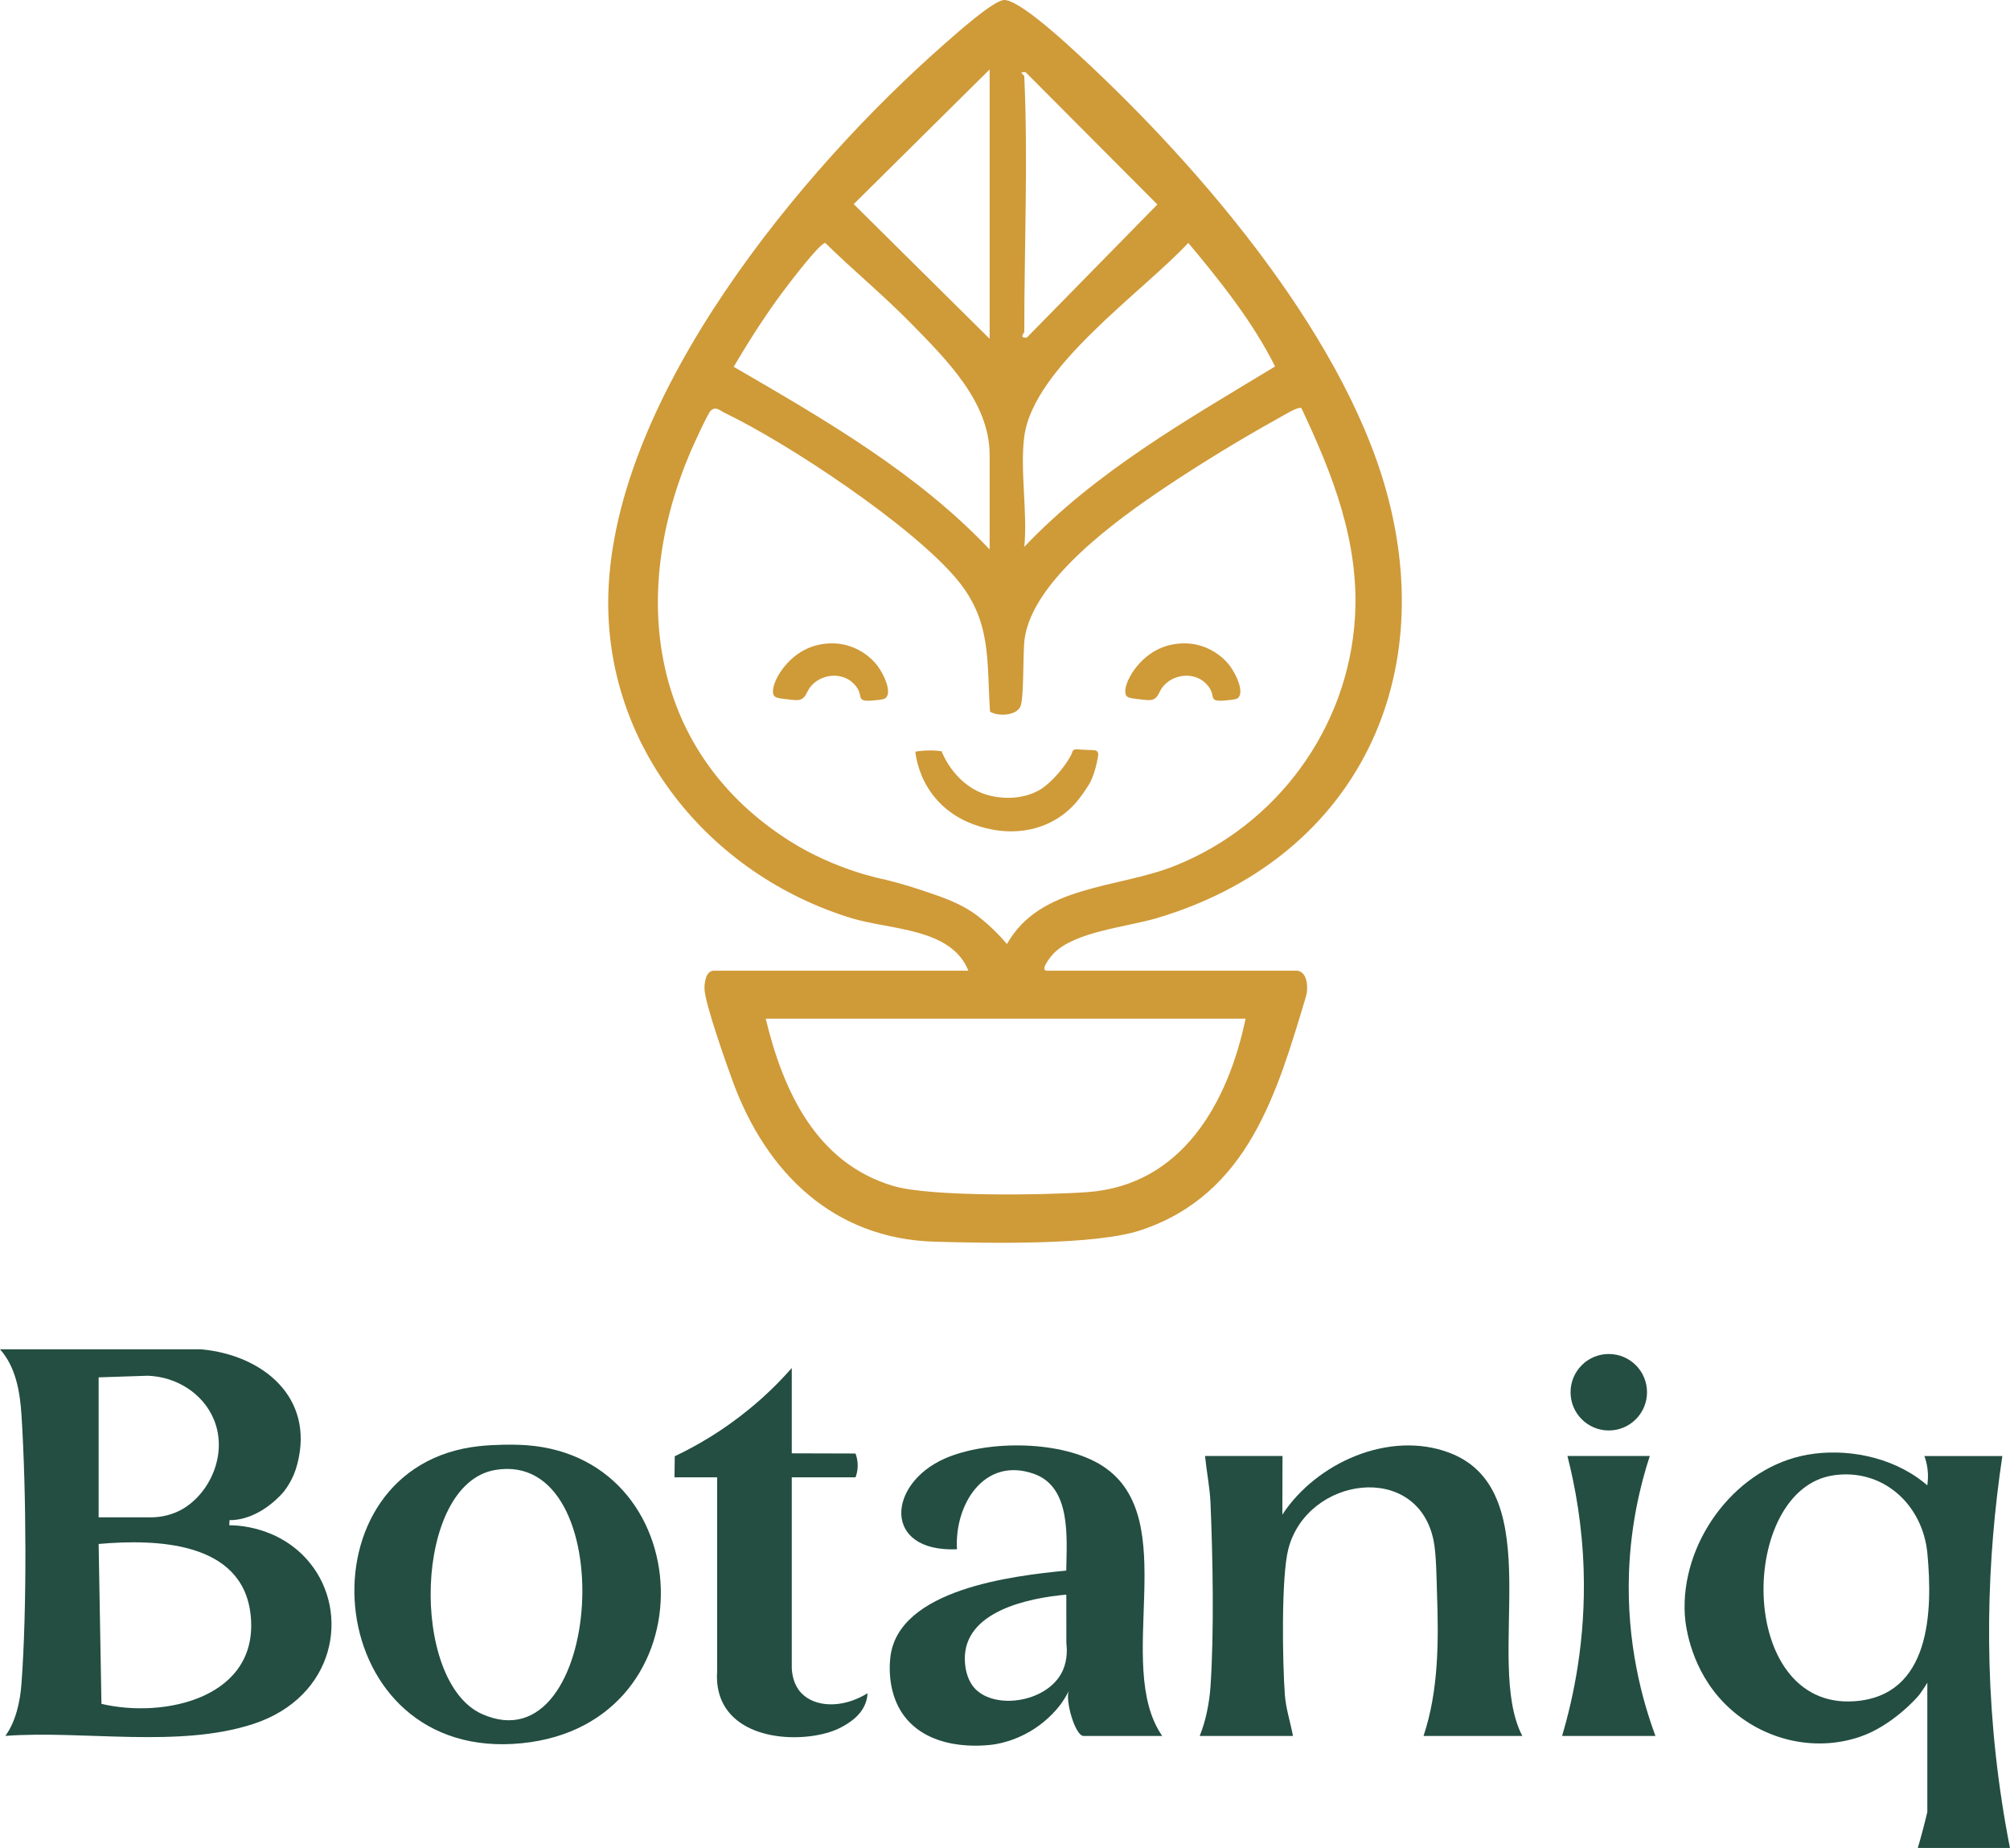
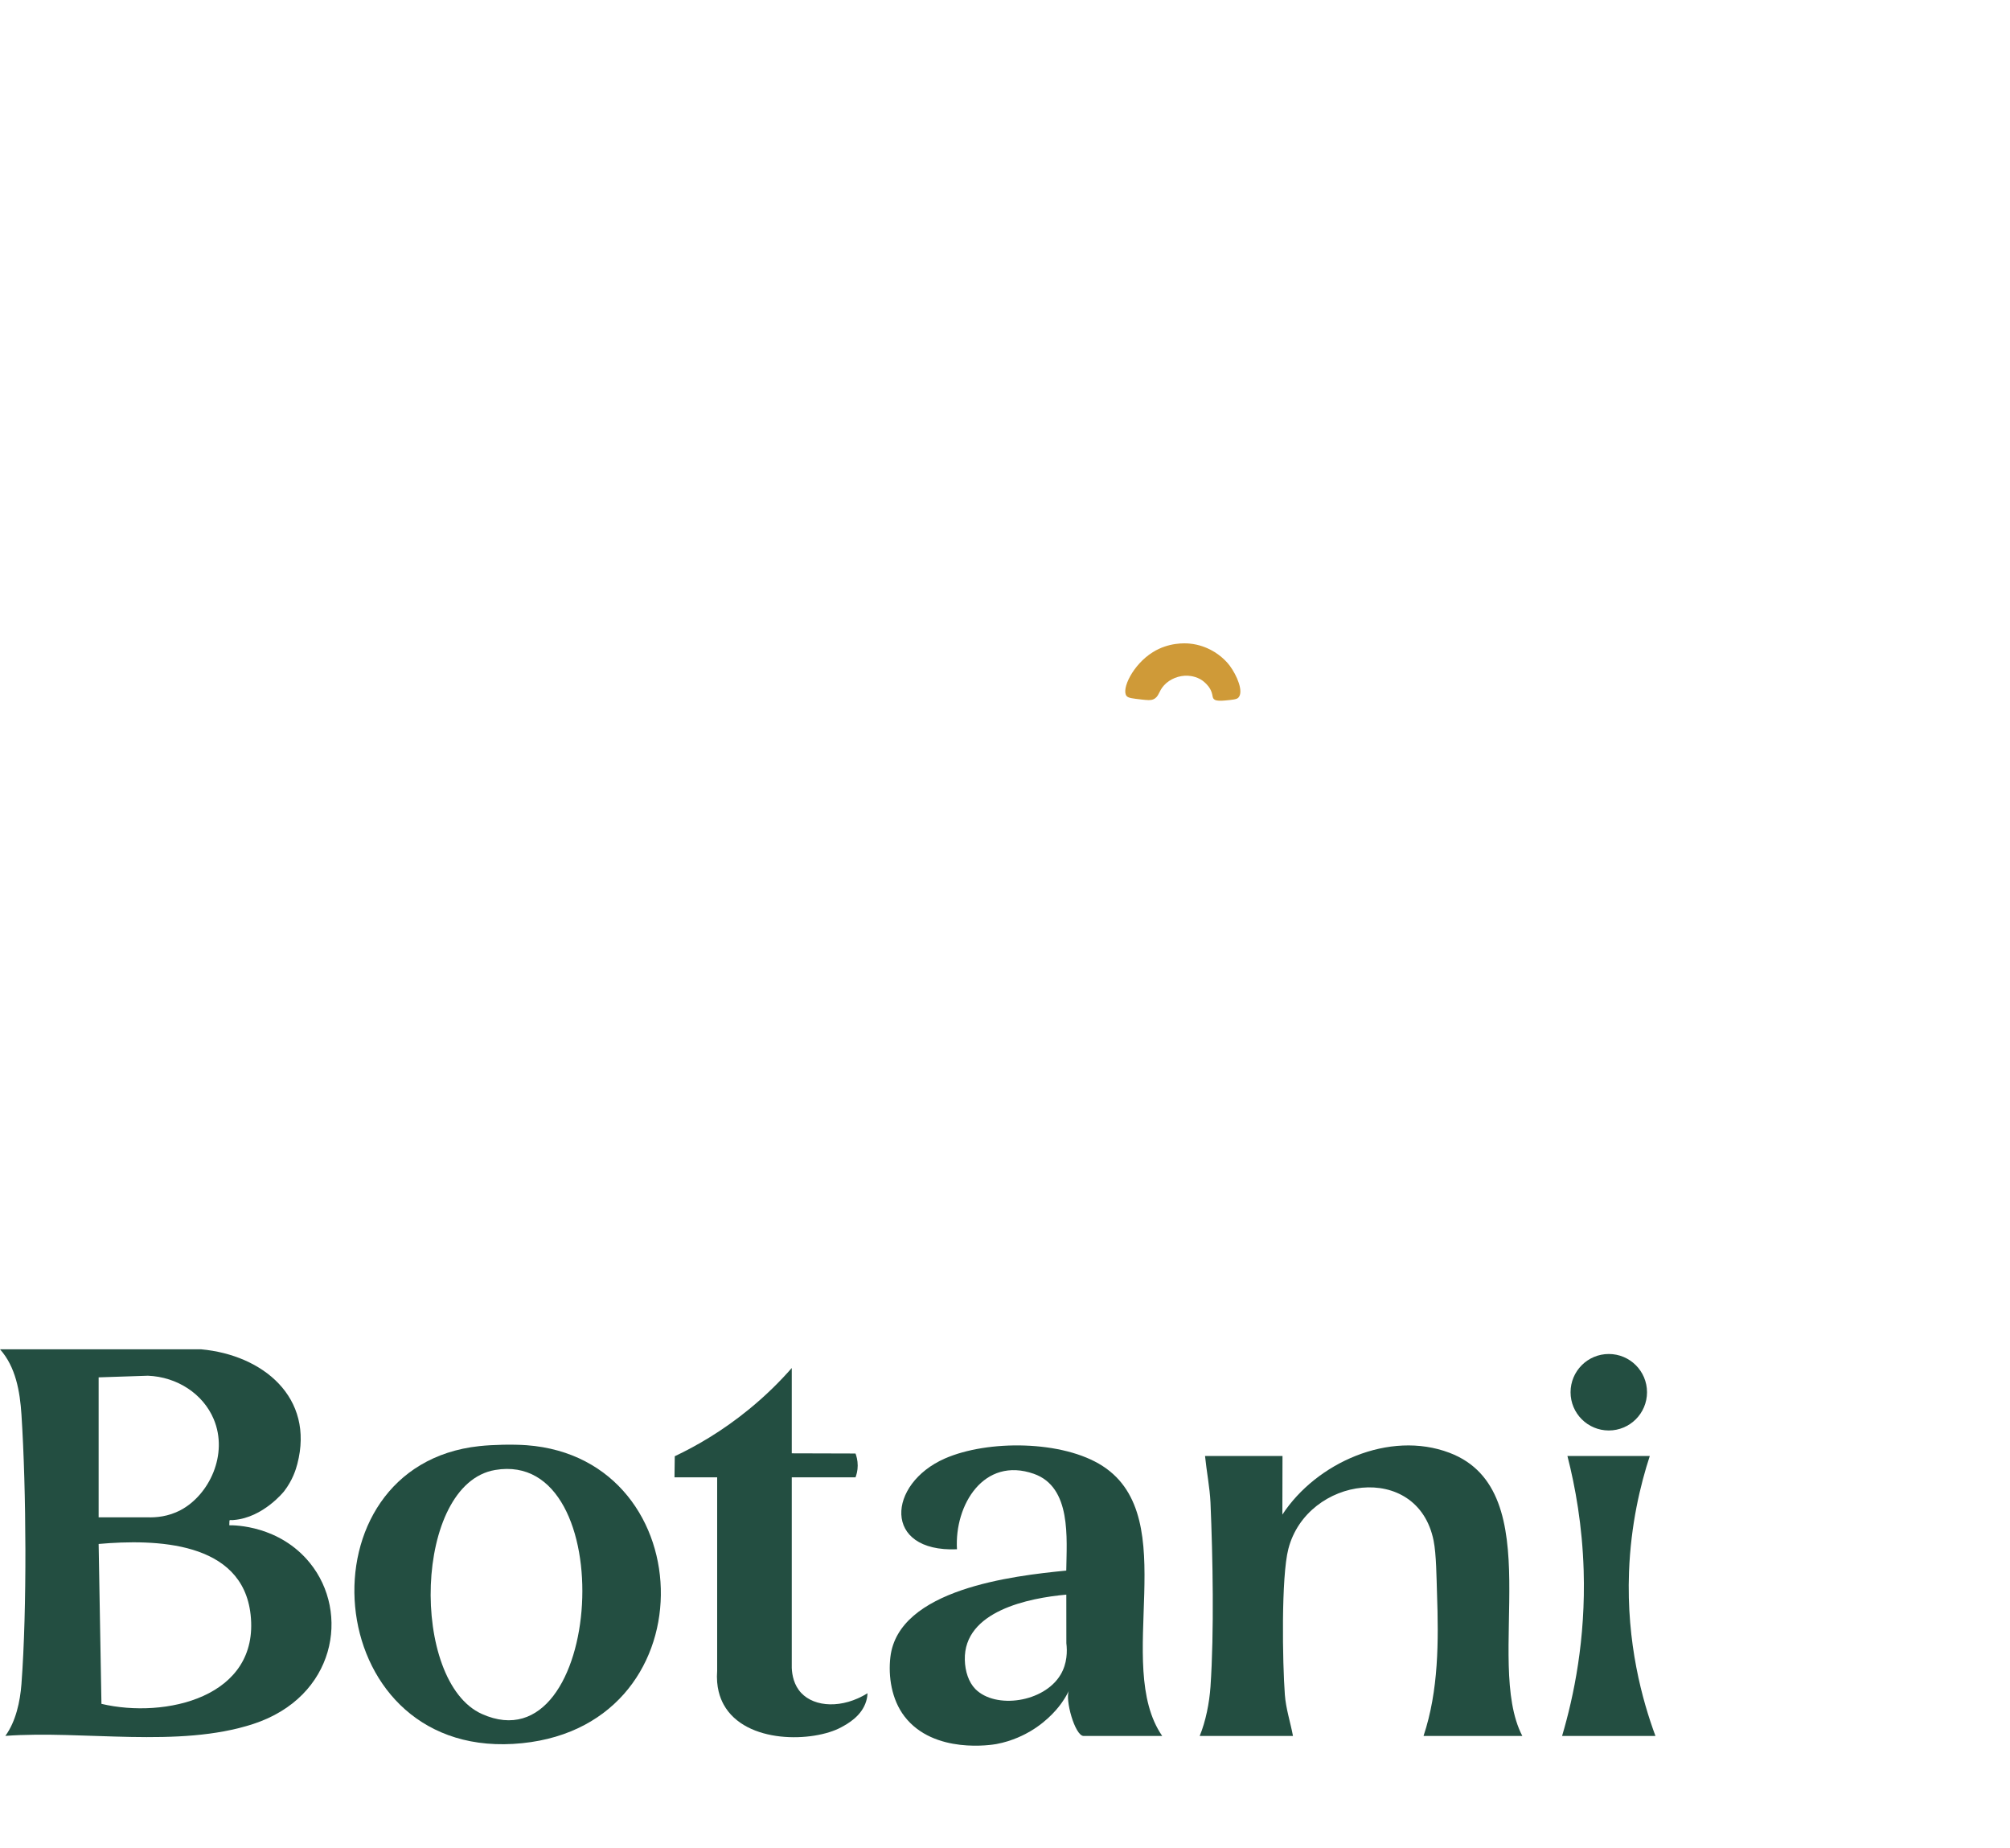
<svg xmlns="http://www.w3.org/2000/svg" viewBox="0 0 443.22 407.4" data-name="Calque 2" id="Calque_2">
  <defs>
    <style>
      .cls-1 {
        fill: #cf9a38;
      }

      .cls-2 {
        fill: #234e41;
      }
    </style>
  </defs>
  <g data-name="Calque 1" id="Calque_1-2">
    <g>
      <g>
        <path d="M44.38,297.47c13.58,1.25,25.02,10.59,21.18,25.29-.31,1.18-1.02,3.55-2.92,6.01,0,0-4.58,5.78-11.04,6.32-.29.02-.32.03-.32.03-.39.01-.55-.05-.64.04-.06.06-.06.15-.05.31,0,.19,0,.45-.03.79,1.17-.02,11.05.04,17.76,8.29,8.93,10.97,5.67,29.57-12.47,35.51-16.48,5.4-37.43,1.36-54.67,2.63,2.31-3.17,3.26-7.58,3.55-11.43,1.24-16.56,1.08-42.76,0-59.42-.33-5.06-1.26-10.5-4.73-14.38h44.38ZM21.75,334.51h10.87c1.73.05,4.46-.13,7.22-1.6,6.29-3.35,10.56-12.28,7.28-20.06-2.35-5.57-8.05-9.3-14.5-9.56-3.62.12-7.24.24-10.87.36v30.86ZM22.37,375.63c14.02,3.31,34.91-1.41,32.89-19.67-1.79-16.25-21.02-16.68-33.51-15.58l.62,35.25Z" class="cls-2" />
-         <path d="M425,370.95c-.35.58-.87,1.42-1.59,2.42,0,0-.08.12-.17.23-.49.67-6.02,6.86-13.05,9.27-10.44,3.58-22.18.55-29.99-7.41-7.1-7.24-8.51-16.37-8.69-19.51-.9-15.49,10.42-31.47,25.65-34.96,7.86-1.8,17.97-.56,25.6,4.74.95.66,1.71,1.27,2.22,1.72.14-.94.24-2.22.04-3.71-.15-1.09-.41-2.02-.68-2.74h17.19c-3.39,22.64-4.34,48.38-.11,76.14.53,3.49,1.13,6.91,1.79,10.26h-20.32c.4-1.37.8-2.79,1.18-4.24.33-1.25.63-2.49.92-3.69v-28.51ZM404.29,325.25c-21.01,3.06-21.54,51.56,4.54,49.81,16.9-1.13,17.38-19.72,16.17-32.62-1.01-10.7-9.76-18.79-20.7-17.2Z" class="cls-2" />
        <path d="M335.65,382.71h-21.75c3.34-10.01,3.34-20.95,2.97-31.47-.11-3.24-.14-8.58-.75-11.6-3.54-17.55-27.87-14.15-32.02,1.8-1.62,6.21-1.3,25.17-.78,32.18.23,3.11,1.23,6.06,1.79,9.09h-20.57c1.35-3.28,2.13-7.31,2.38-10.85.82-12.04.52-28.43,0-40.61-.14-3.21-.88-7.01-1.2-10.26,5.69,0,11.39,0,17.08,0-.01,4.31-.02,8.62-.03,12.92,7.47-11.42,23.6-18.66,36.85-13.63,22.34,8.47,7.47,45.94,16.06,62.42Z" class="cls-2" />
        <path d="M256.29,382.71h-17.34c-1.93,0-4.17-8.15-3.23-9.99-.35.69-.86,1.63-1.59,2.66-.55.78-2.78,3.84-6.93,6.29-1.09.64-3.85,2.15-7.49,2.82-.75.14-13.77,2.35-20.26-6.09-2.88-3.75-3.6-8.87-3.12-13.04,1.72-15.03,27.06-17.97,38.79-19.11.08-7.1,1.2-18.41-7.16-21.34-10.99-3.85-17.52,6.83-16.94,16.64-16.46.68-15.37-14.43-2.67-20.01,9.43-4.14,26.01-4.04,34.81,1.67,17.81,11.55,2.23,43.74,13.11,59.49ZM235.13,351.55c-8.27.74-22.65,3.62-22.38,14.4.06,2.48.83,4.9,2.33,6.42,4.46,4.48,15.13,2.95,18.78-3.16,1.49-2.5,1.49-5.21,1.28-6.95,0-3.57,0-7.14-.01-10.71Z" class="cls-2" />
        <path d="M105.69,318.81c3.07-.33,7.36-.42,10.43-.2,39.32,2.92,40.61,63.33-2.97,65.85-42.94,2.48-47.49-61.35-7.46-65.65ZM109.18,324.07c-18.01,3.06-18.83,46.65-2.92,53.79,26.89,12.07,30.99-58.56,2.92-53.79Z" class="cls-2" />
        <path d="M174.59,301.59v18.81c4.69.01,9.37.03,14.06.04.21.57.48,1.49.48,2.66,0,1.13-.27,2.03-.48,2.59-4.69,0-9.37,0-14.06,0v42.03c.07,1.58.48,3.79,2.07,5.49,2.98,3.19,9.1,3.52,14.64.08-.02.41-.08,1.02-.29,1.72-.98,3.31-4.09,5.01-5.49,5.77-6.11,3.33-21.12,3.78-25.95-5-.77-1.41-1.71-3.82-1.43-7.47v-42.62h-9.41l.06-4.65c4.73-2.24,10.48-5.53,16.38-10.36,3.8-3.1,6.91-6.23,9.42-9.09Z" class="cls-2" />
        <g>
          <path d="M365.04,382.71c-2.88-7.79-6.42-20.45-5.83-36.2.4-10.43,2.49-19.13,4.58-25.52h-18.16c1.74,6.8,3.28,15.33,3.58,25.22.46,15.16-2.16,27.73-4.76,36.5h20.57Z" class="cls-2" />
          <circle r="8.43" cy="306.93" cx="354.75" class="cls-2" />
        </g>
      </g>
      <g>
-         <path d="M255.12,202.4c42.81-12.75,62.54-51.33,50.52-94.33-9.98-35.71-43.21-73.84-70.36-98.34C232.76,7.45,224.43,0,221.46,0c-2.37,0-10.92,7.7-13.23,9.72-31.5,27.64-72.74,77.38-74.08,121.08-1.03,33.59,22.2,62.02,53.63,71.62,8.49,2.6,22,2.12,25.75,11.58h-56.14c-1.82,0-2.14,2.91-2.02,4.33.3,3.48,4.81,16.28,6.27,20.23,7.36,19.95,22.14,34.54,44.44,35.18,11.53.33,35.35.86,45.53-2.55,23.65-7.92,29.99-30.25,36.44-51.75.42-1.81.27-5.05-1.92-5.44h-55.26c-1.77,0,.98-3.32,1.47-3.82,4.76-4.84,16.13-5.8,22.78-7.78ZM262.02,53.54c7.09,8.47,14.22,17.4,19.15,27.25-19.45,11.78-39.5,23.14-55.3,39.76.74-7.6-1-17.03,0-24.39,2.06-15.24,26.13-31.81,36.15-42.61ZM226.15,15.91l29.06,29.17-28.76,29.32c-1.84.27-.59-1.1-.59-1.18,0-18.49.84-38.09,0-56.43-.01-.27-1.51-1.02.29-.88ZM218.22,15.32v59.37l-29.97-29.69,29.97-29.69ZM172.48,64.51c1.21-1.63,8.4-11.13,9.51-10.94,6.16,6.05,12.96,11.63,18.98,17.8,7.57,7.76,17.25,17.19,17.25,28.89v20.87c-16.04-16.93-36.44-28.66-56.44-40.27,3.31-5.59,6.82-11.13,10.7-16.35ZM274.66,224.58c-3.87,18.51-14,36.76-34.95,38.24-9.35.66-34.6,1.07-42.77-1.37-16.98-5.08-24.24-20.91-28.09-36.87h105.81ZM222.04,208.13c-.85-1.01-2.01-2.29-3.49-3.68,0,0-1.54-1.43-3.05-2.58-3.19-2.41-6.76-3.75-10.19-4.91-3.96-1.34-5.94-2.01-10.42-3.11,0,0-10.5-1.95-20.71-8.41-30.63-19.39-35.57-53.93-21.9-85.88.61-1.42,3.83-8.53,4.48-9.07,1.15-.96,1.96.01,3.08.55,14.12,6.8,41.09,24.72,51.05,36.54,7.81,9.27,6.66,17.81,7.42,29.31,1.76,1.09,5.72.92,6.68-1.09.85-1.79.53-11.94.94-14.93,1.8-13.08,20.7-26.53,31.14-33.52,7.66-5.13,16.76-10.68,24.83-15.14.93-.51,4.39-2.7,5.07-2.23,6.92,14.65,12.81,29.54,11.81,46.15-1.48,24.4-17.22,45.82-39.84,54.8-12.52,4.97-29.58,4.15-36.9,17.19Z" class="cls-1" />
-         <path d="M189.29,143.27c-.81-.42-2.48-1.19-4.7-1.39-.98-.09-4.57-.29-8.08,1.9-4.4,2.74-6.98,8.18-5.78,9.66.37.45,1.33.55,3.25.77,1.34.15,2.02.22,2.62-.03,1.3-.54,1.13-1.72,2.39-3.1,1.29-1.41,3.32-2.21,5.24-2.11.66.03,2.42.23,3.79,1.53.38.36,1.13,1.07,1.49,2.21.23.72.13,1.05.46,1.4.2.21.63.49,2.47.32,1.71-.16,2.56-.24,2.93-.62,1.25-1.3-.32-4.94-1.9-7.06-.3-.4-1.67-2.17-4.18-3.48Z" class="cls-1" />
        <path d="M261.92,148.97c.66.03,2.42.23,3.79,1.53.38.36,1.13,1.07,1.49,2.21.23.72.13,1.05.46,1.4.2.21.63.49,2.47.32,1.71-.16,2.56-.24,2.93-.62,1.25-1.3-.32-4.94-1.9-7.06-.3-.4-1.67-2.17-4.18-3.48-.81-.42-2.48-1.19-4.7-1.39-.98-.09-4.57-.29-8.08,1.9-4.4,2.74-6.98,8.18-5.78,9.66.37.45,1.33.55,3.25.77,1.34.15,2.02.22,2.62-.03,1.3-.54,1.13-1.72,2.39-3.1,1.29-1.41,3.32-2.21,5.24-2.11Z" class="cls-1" />
-         <path d="M239.76,165.34c-2.05-.08-2.7-.36-3.13.12-.18.19-.1.27-.44.98,0,0-.26.54-.72,1.25-2.97,4.52-6.02,6.34-6.02,6.34-4.73,2.83-10.01,1.63-10.81,1.46-7.79-1.7-10.79-9.28-11-9.86-1.92-.28-3.89-.25-5.8.09.23,1.89.97,5.69,3.76,9.4,3.78,5.03,8.85,6.61,10.75,7.17,1.87.55,8.91,2.51,15.92-1.33,4.24-2.32,6.31-5.58,7.88-8.05,0,0,1.31-2.06,1.99-6.23.03-.2.09-.63-.15-.96-.31-.42-.89-.34-2.23-.39Z" class="cls-1" />
      </g>
    </g>
  </g>
</svg>